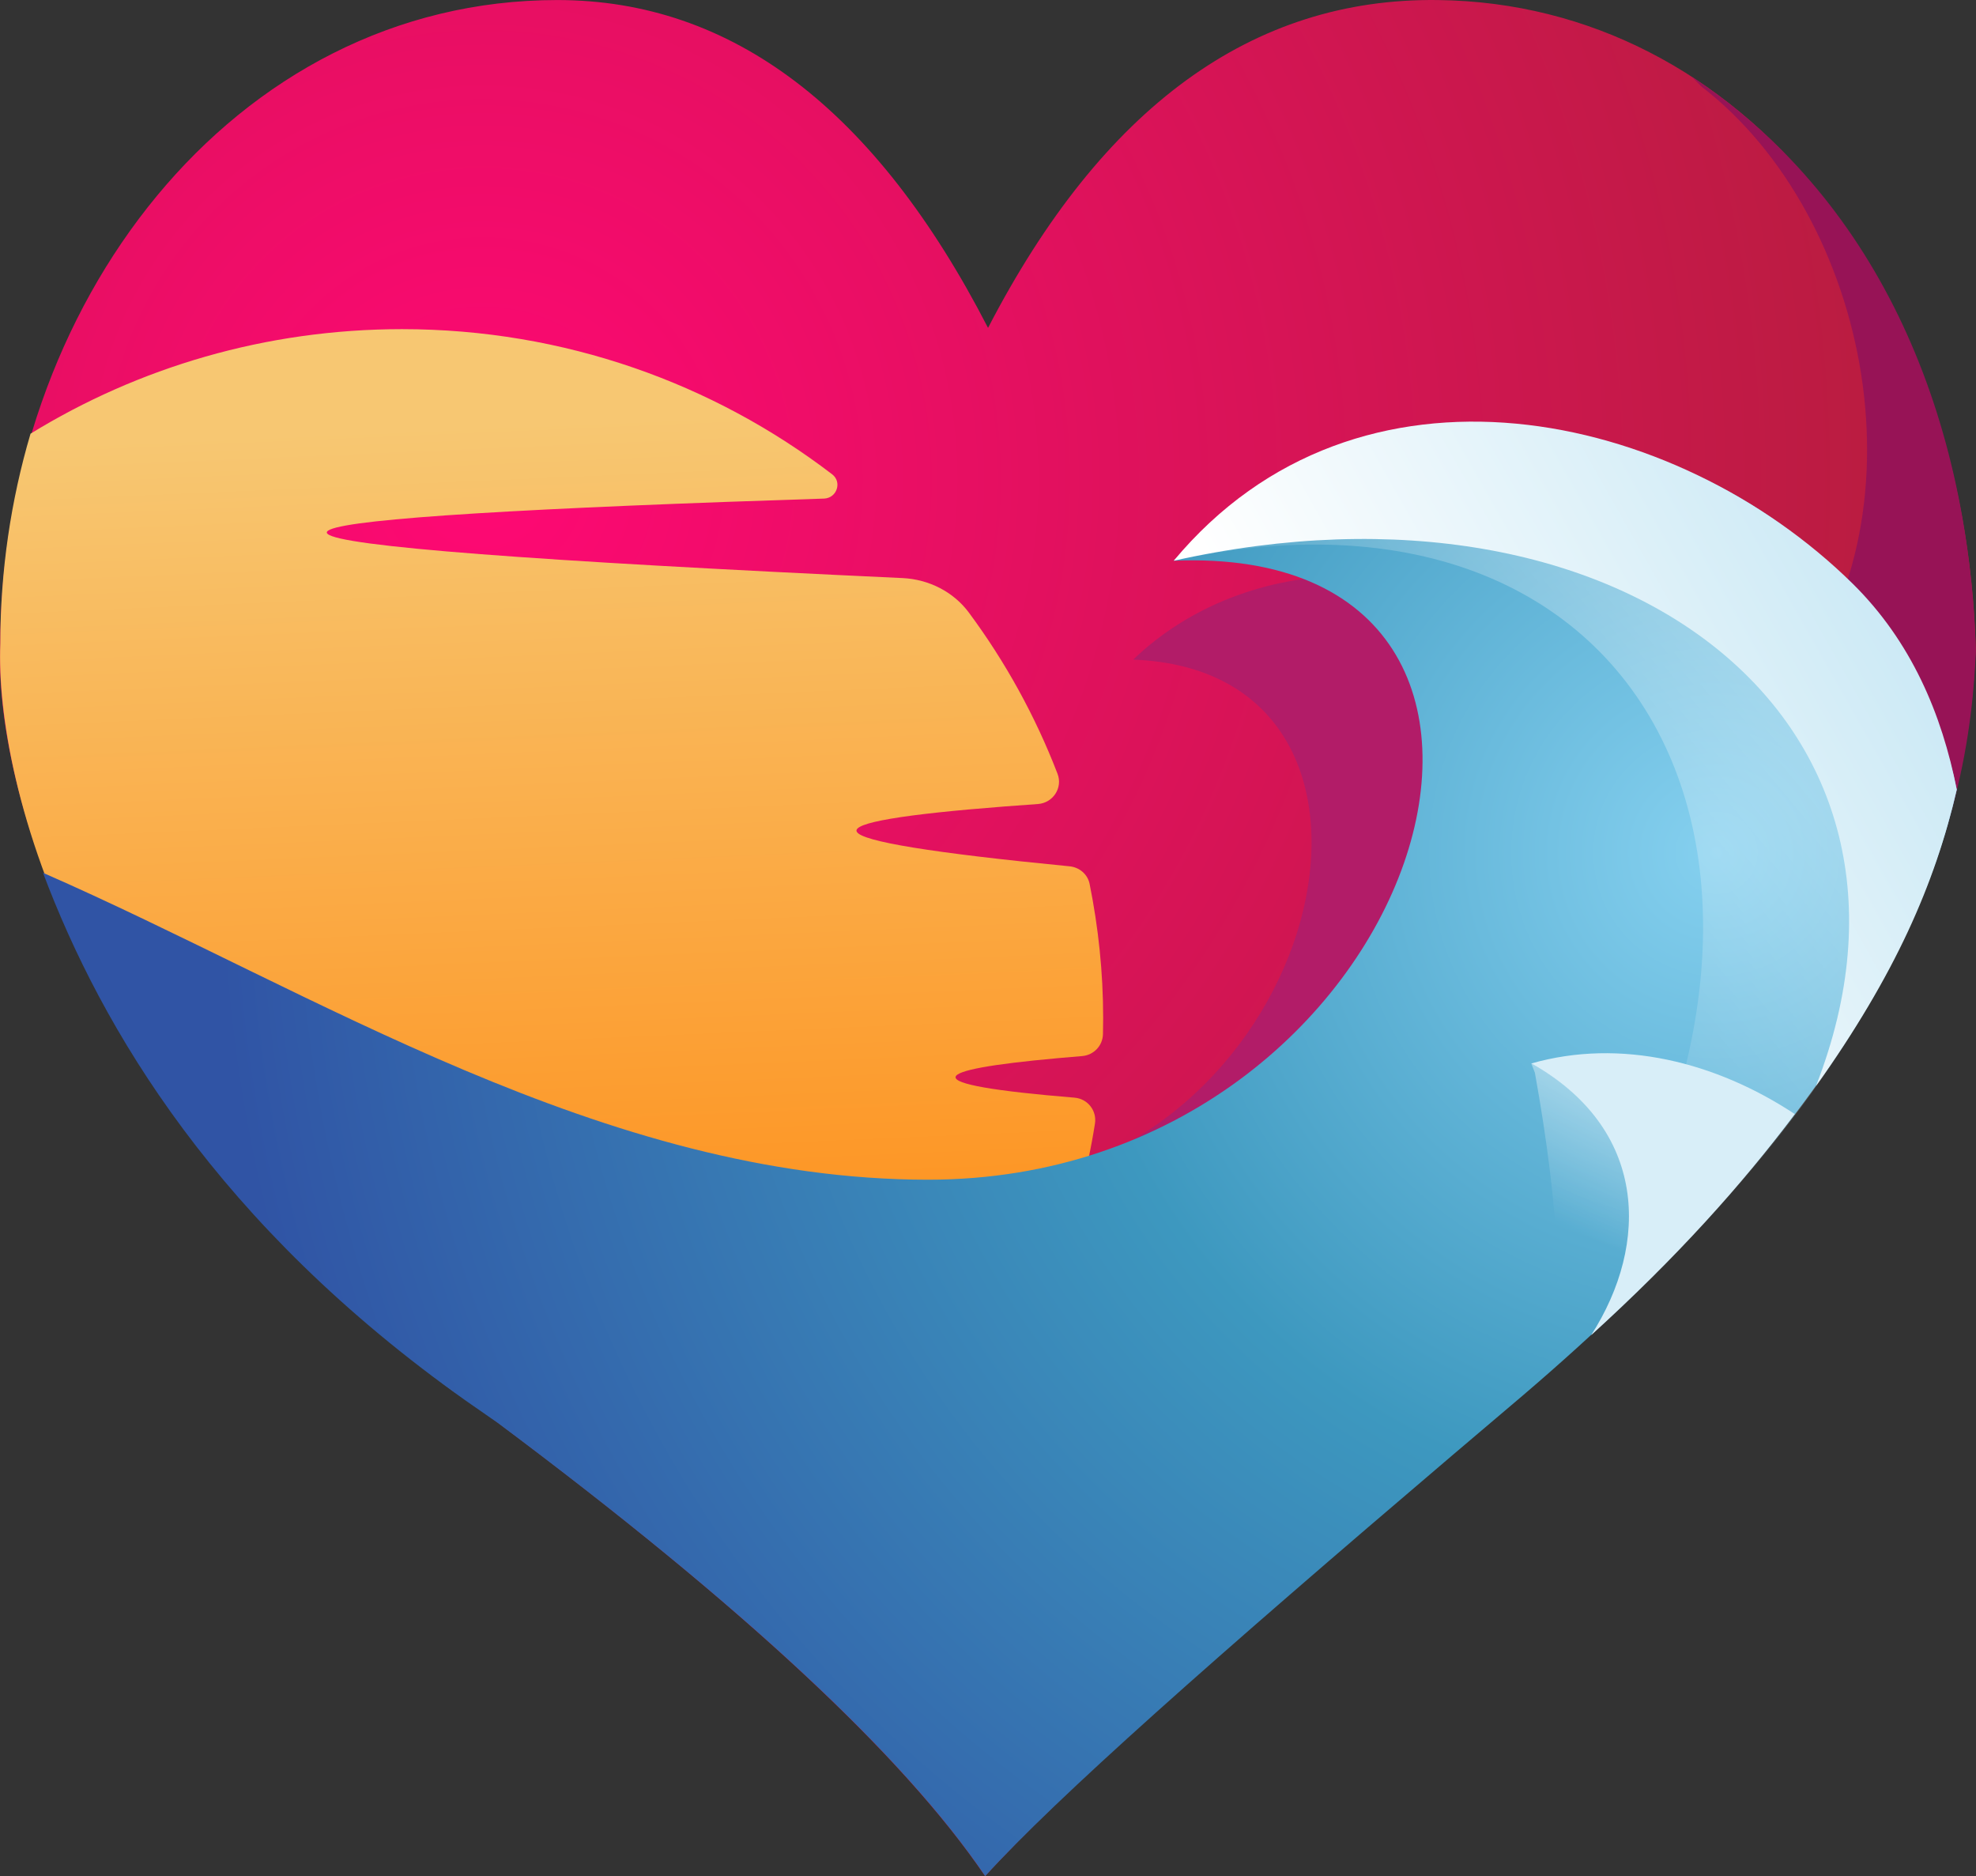
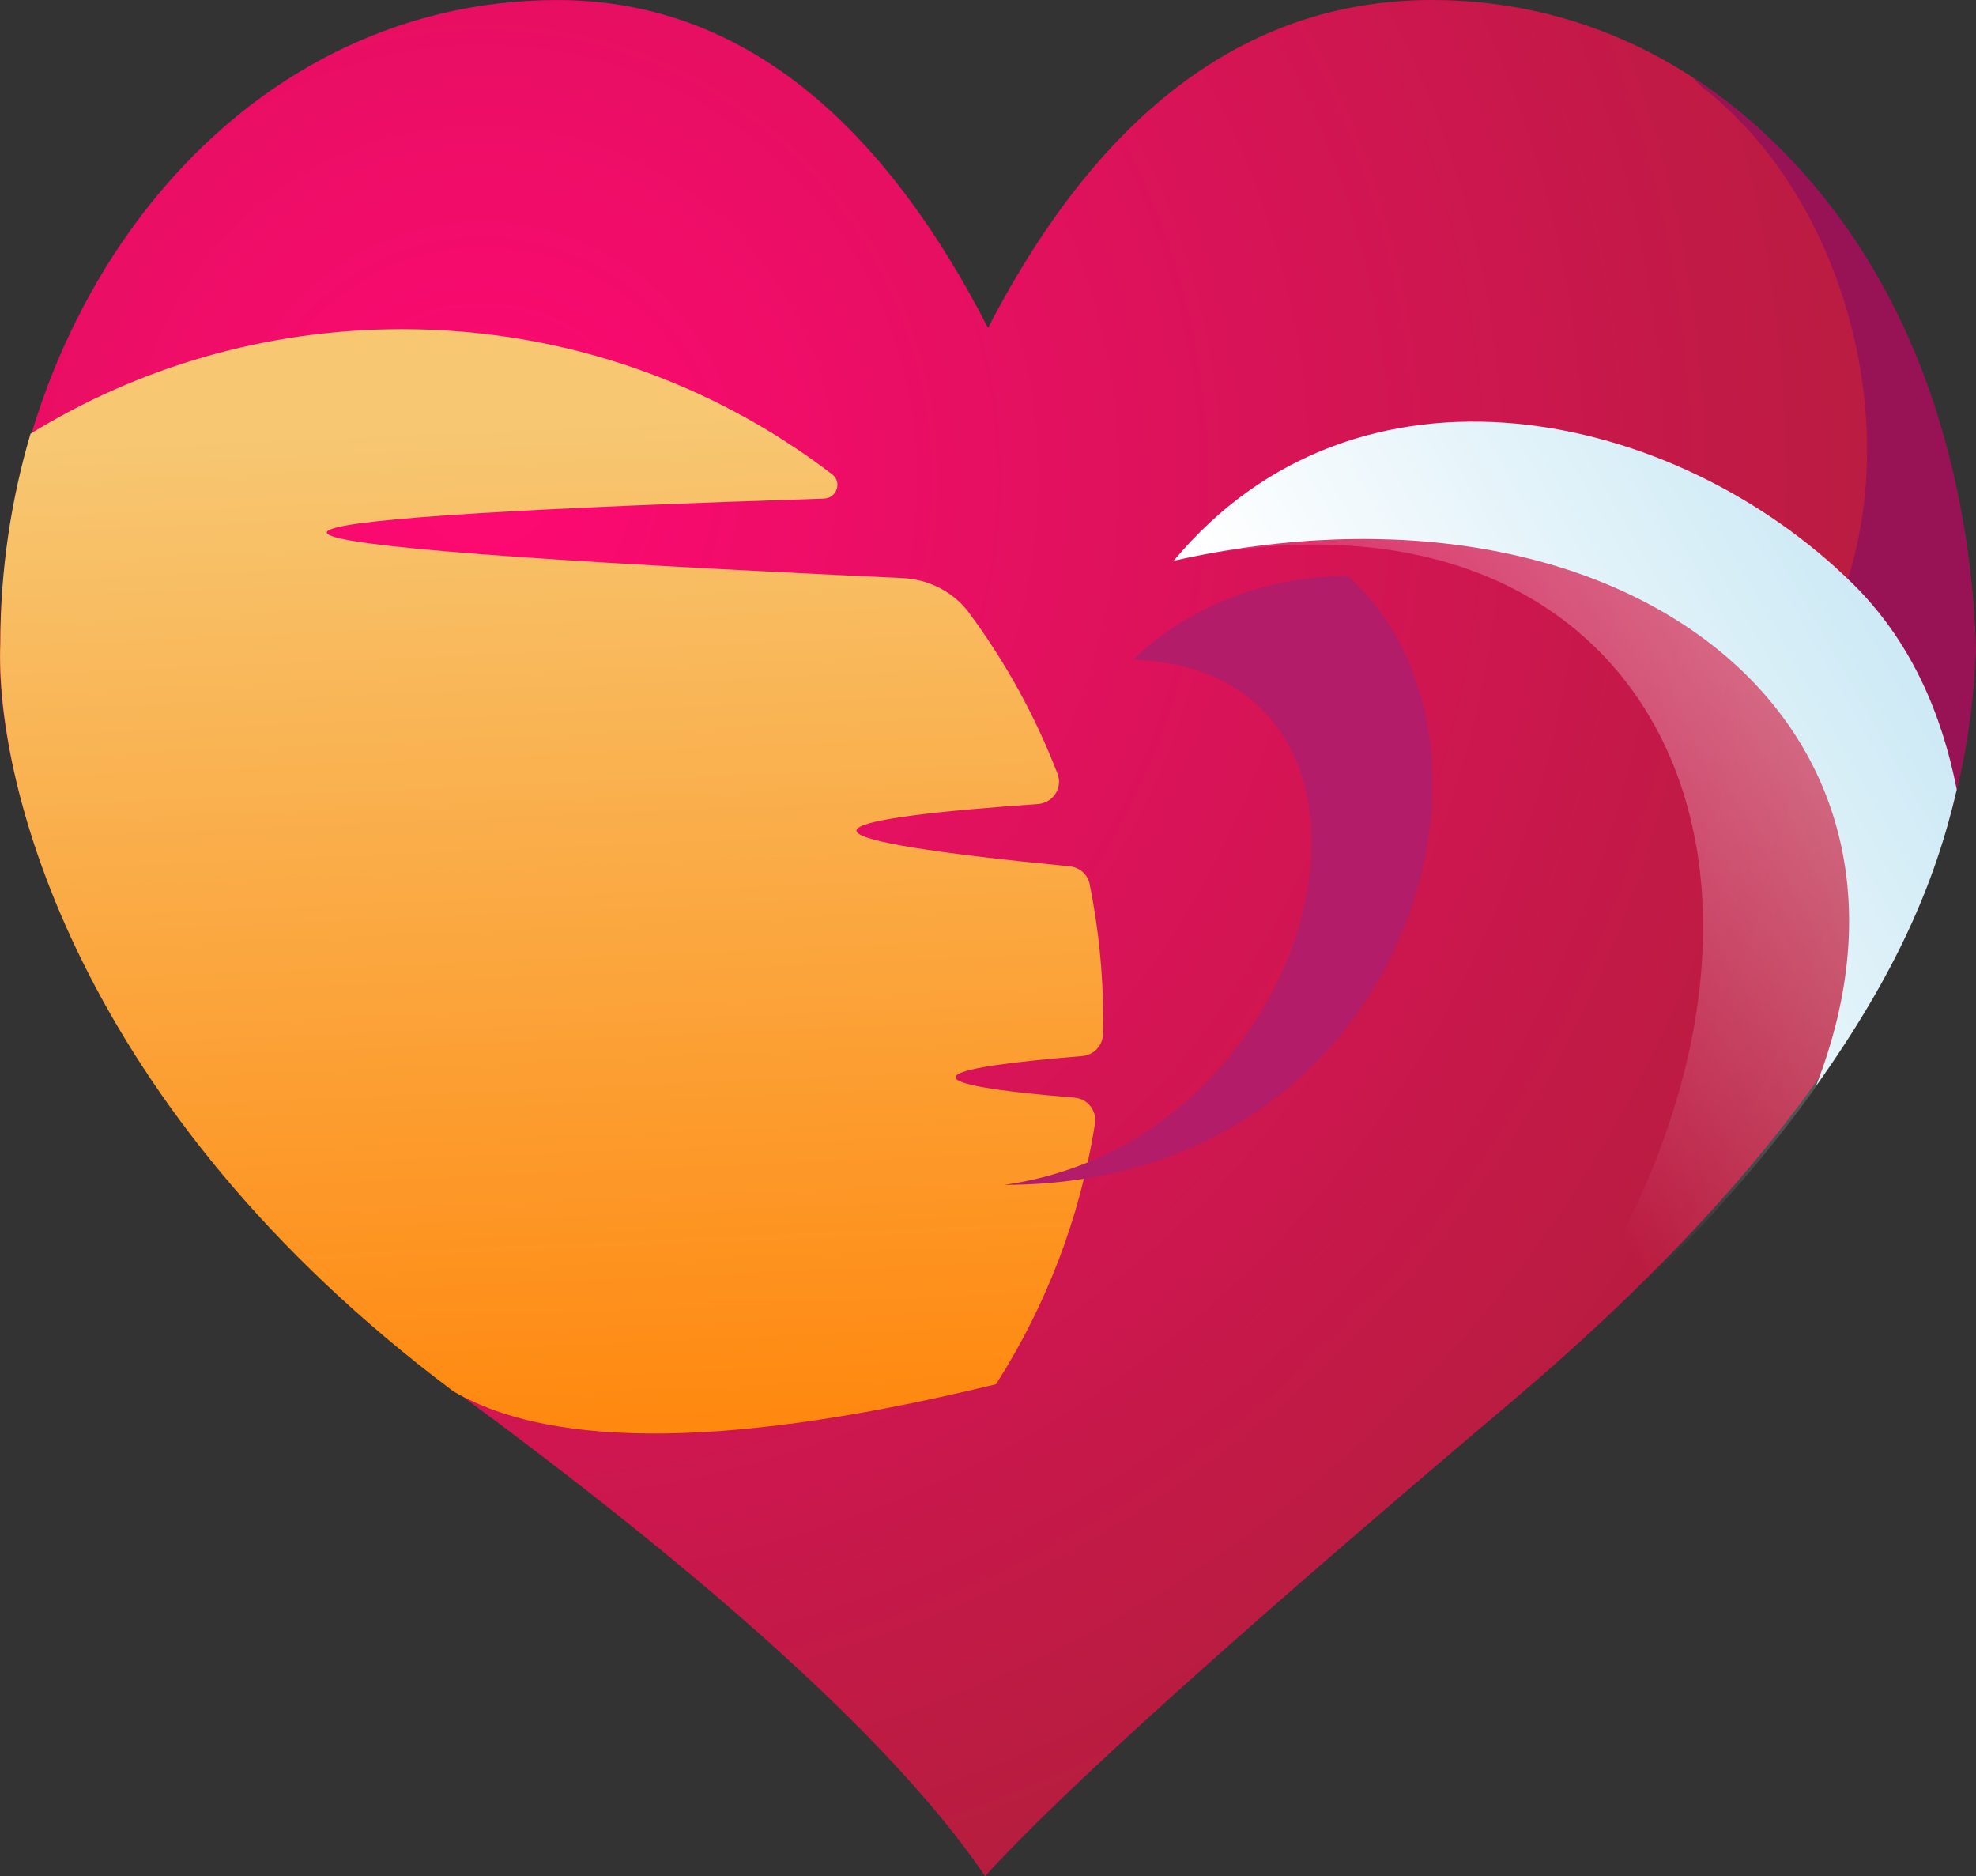
<svg xmlns="http://www.w3.org/2000/svg" width="355" height="337" viewBox="0 0 355 337" fill="none">
  <rect x="0" y="0" width="355" height="337" fill="#333333" stroke="none" />
  <path fill-rule="evenodd" clip-rule="evenodd" d="M177.507 58.894C157.298 19.624 131.502 0.007 100.121 0.007C41.665 0.007 0.038 55.114 0.038 116.382C-0.907 141.652 15.309 200.714 84.692 252.007C130.96 286.202 161.728 314.534 176.982 336.987C190.694 321.884 222.128 293.569 271.285 252.007C345.029 189.672 353.697 144.644 354.958 116.382C353.014 51.842 313.332 0.672 258.326 0.007C225 -0.413 198.049 19.222 177.507 58.894Z" fill="url(#paint0_radial_2_10)" />
  <path fill-rule="evenodd" clip-rule="evenodd" d="M72.224 59.122C101.364 59.122 128.175 68.869 149.505 85.197C151.309 86.579 150.363 89.432 148.087 89.554L130.539 90.149C80.752 91.952 56.848 93.859 58.827 95.872C61.034 98.112 95.48 100.754 162.167 103.834C166.877 104.062 171.308 106.302 174.075 110.047C180.624 118.884 186.001 128.614 189.993 138.992C190.957 141.494 189.205 144.207 186.491 144.417L180.519 144.854C161.991 146.289 153.13 147.812 153.918 149.387C154.794 151.137 167.508 153.202 192.077 155.599C193.881 155.739 195.405 157.017 195.755 158.767C197.331 166.572 198.189 174.639 198.189 182.882C198.189 183.844 198.172 184.824 198.154 185.769C198.102 187.817 196.508 189.514 194.424 189.689L189.958 190.074C177.998 191.159 171.903 192.279 171.676 193.434C171.43 194.729 178.558 195.972 193.04 197.162C195.405 197.354 197.068 199.489 196.718 201.799C194.056 218.792 187.874 234.647 178.943 248.629C133.166 259.777 99.77 260.634 81.418 249.889C13.681 199.122 -0.89 140.532 0.056 115.594C0.056 102.592 1.947 89.869 5.485 77.899C24.818 66.017 47.707 59.122 72.224 59.122Z" fill="url(#paint1_linear_2_10)" />
  <path fill-rule="evenodd" clip-rule="evenodd" d="M203.583 118.482C257.748 120.529 238.695 204.617 180.449 212.824C252.547 212.824 275.978 133.724 242.127 103.449C227.469 103.484 213.495 108.927 203.583 118.482Z" fill="#B21C68" />
  <path fill-rule="evenodd" clip-rule="evenodd" d="M303.945 13.797C336.063 34.919 353.645 72.457 354.976 117.099L354.871 118.989C353.978 135.159 350.212 156.859 333.611 183.337C338.462 159.467 334.522 139.937 320.809 124.852C346.622 93.404 336.203 39.067 305.661 15.529L303.945 13.797Z" fill="#971356" />
-   <path fill-rule="evenodd" clip-rule="evenodd" d="M210.868 100.719C252.722 53.977 339.005 80.157 351.543 141.827C345.484 168.497 326.869 205.159 273.597 250.642L261.163 261.194C218.188 297.769 189.661 323.039 176.999 336.987C162.237 315.234 133.254 288.319 89.421 255.577L83.729 251.622C39.108 220.017 18.269 184.807 7.726 156.772C56.06 177.894 108.474 211.897 166.755 211.897C256.014 211.897 290.689 97.412 210.868 100.719Z" fill="url(#paint2_radial_2_10)" />
  <path fill-rule="evenodd" clip-rule="evenodd" d="M210.868 100.719C243.371 73.839 293.631 85.477 321.86 114.177C338.392 130.977 344.976 144.347 343.435 163.439L342.822 166.904C332.052 189.777 314.382 215.379 275.733 248.839L272.949 250.974C338.024 166.064 301.476 80.892 210.868 100.719Z" fill="url(#paint3_linear_2_10)" />
  <path fill-rule="evenodd" clip-rule="evenodd" d="M210.868 100.719C244.018 60.924 301.003 73.472 332.84 104.832C343.348 115.192 348.882 128.264 351.543 141.827C347.638 158.784 340.441 175.182 326.256 195.062C351.789 129.507 291.687 82.642 210.868 100.719Z" fill="url(#paint4_linear_2_10)" />
-   <path fill-rule="evenodd" clip-rule="evenodd" d="M275.103 191.019C296.397 202.832 296.748 223.009 285.838 239.827C283.316 242.102 280.689 244.464 277.992 246.792C281.109 236.957 280.304 217.952 275.751 192.682L275.103 191.019Z" fill="url(#paint5_linear_2_10)" />
-   <path fill-rule="evenodd" clip-rule="evenodd" d="M275.103 191.019C291.196 186.434 308.271 190.757 322.438 200.102C312.929 212.824 301.318 225.774 285.855 239.827C296.485 223.289 295.89 202.622 275.103 191.019Z" fill="#D8EEF8" />
  <defs>
    <radialGradient id="paint0_radial_2_10" cx="0" cy="0" r="1" gradientTransform="matrix(337.546 191.759 191.892 -337.311 85.72 85.573)" gradientUnits="userSpaceOnUse">
      <stop stop-color="#FF0874" />
      <stop offset="1" stop-color="#952725" />
    </radialGradient>
    <linearGradient id="paint1_linear_2_10" x1="95.864" y1="75.841" x2="103.706" y2="257.357" gradientUnits="userSpaceOnUse">
      <stop stop-color="#F7C772" />
      <stop offset="1" stop-color="#FF880F" />
    </linearGradient>
    <radialGradient id="paint2_radial_2_10" cx="0" cy="0" r="1" gradientTransform="matrix(-248.287 100.067 102.476 253.91 307.687 153.865)" gradientUnits="userSpaceOnUse">
      <stop stop-color="#85D0EF" />
      <stop offset="0.438" stop-color="#3D98BF" />
      <stop offset="1" stop-color="#3054A5" />
    </radialGradient>
    <linearGradient id="paint3_linear_2_10" x1="404.391" y1="-27.235" x2="214.399" y2="130.833" gradientUnits="userSpaceOnUse">
      <stop stop-color="white" />
      <stop offset="1" stop-color="white" stop-opacity="0" />
    </linearGradient>
    <linearGradient id="paint4_linear_2_10" x1="501.647" y1="48.348" x2="263.914" y2="183.049" gradientUnits="userSpaceOnUse">
      <stop stop-color="#77C5E5" />
      <stop offset="1" stop-color="white" />
    </linearGradient>
    <linearGradient id="paint5_linear_2_10" x1="286.522" y1="153.764" x2="259.663" y2="209.956" gradientUnits="userSpaceOnUse">
      <stop stop-color="white" />
      <stop offset="1" stop-color="white" stop-opacity="0" />
    </linearGradient>
  </defs>
</svg>